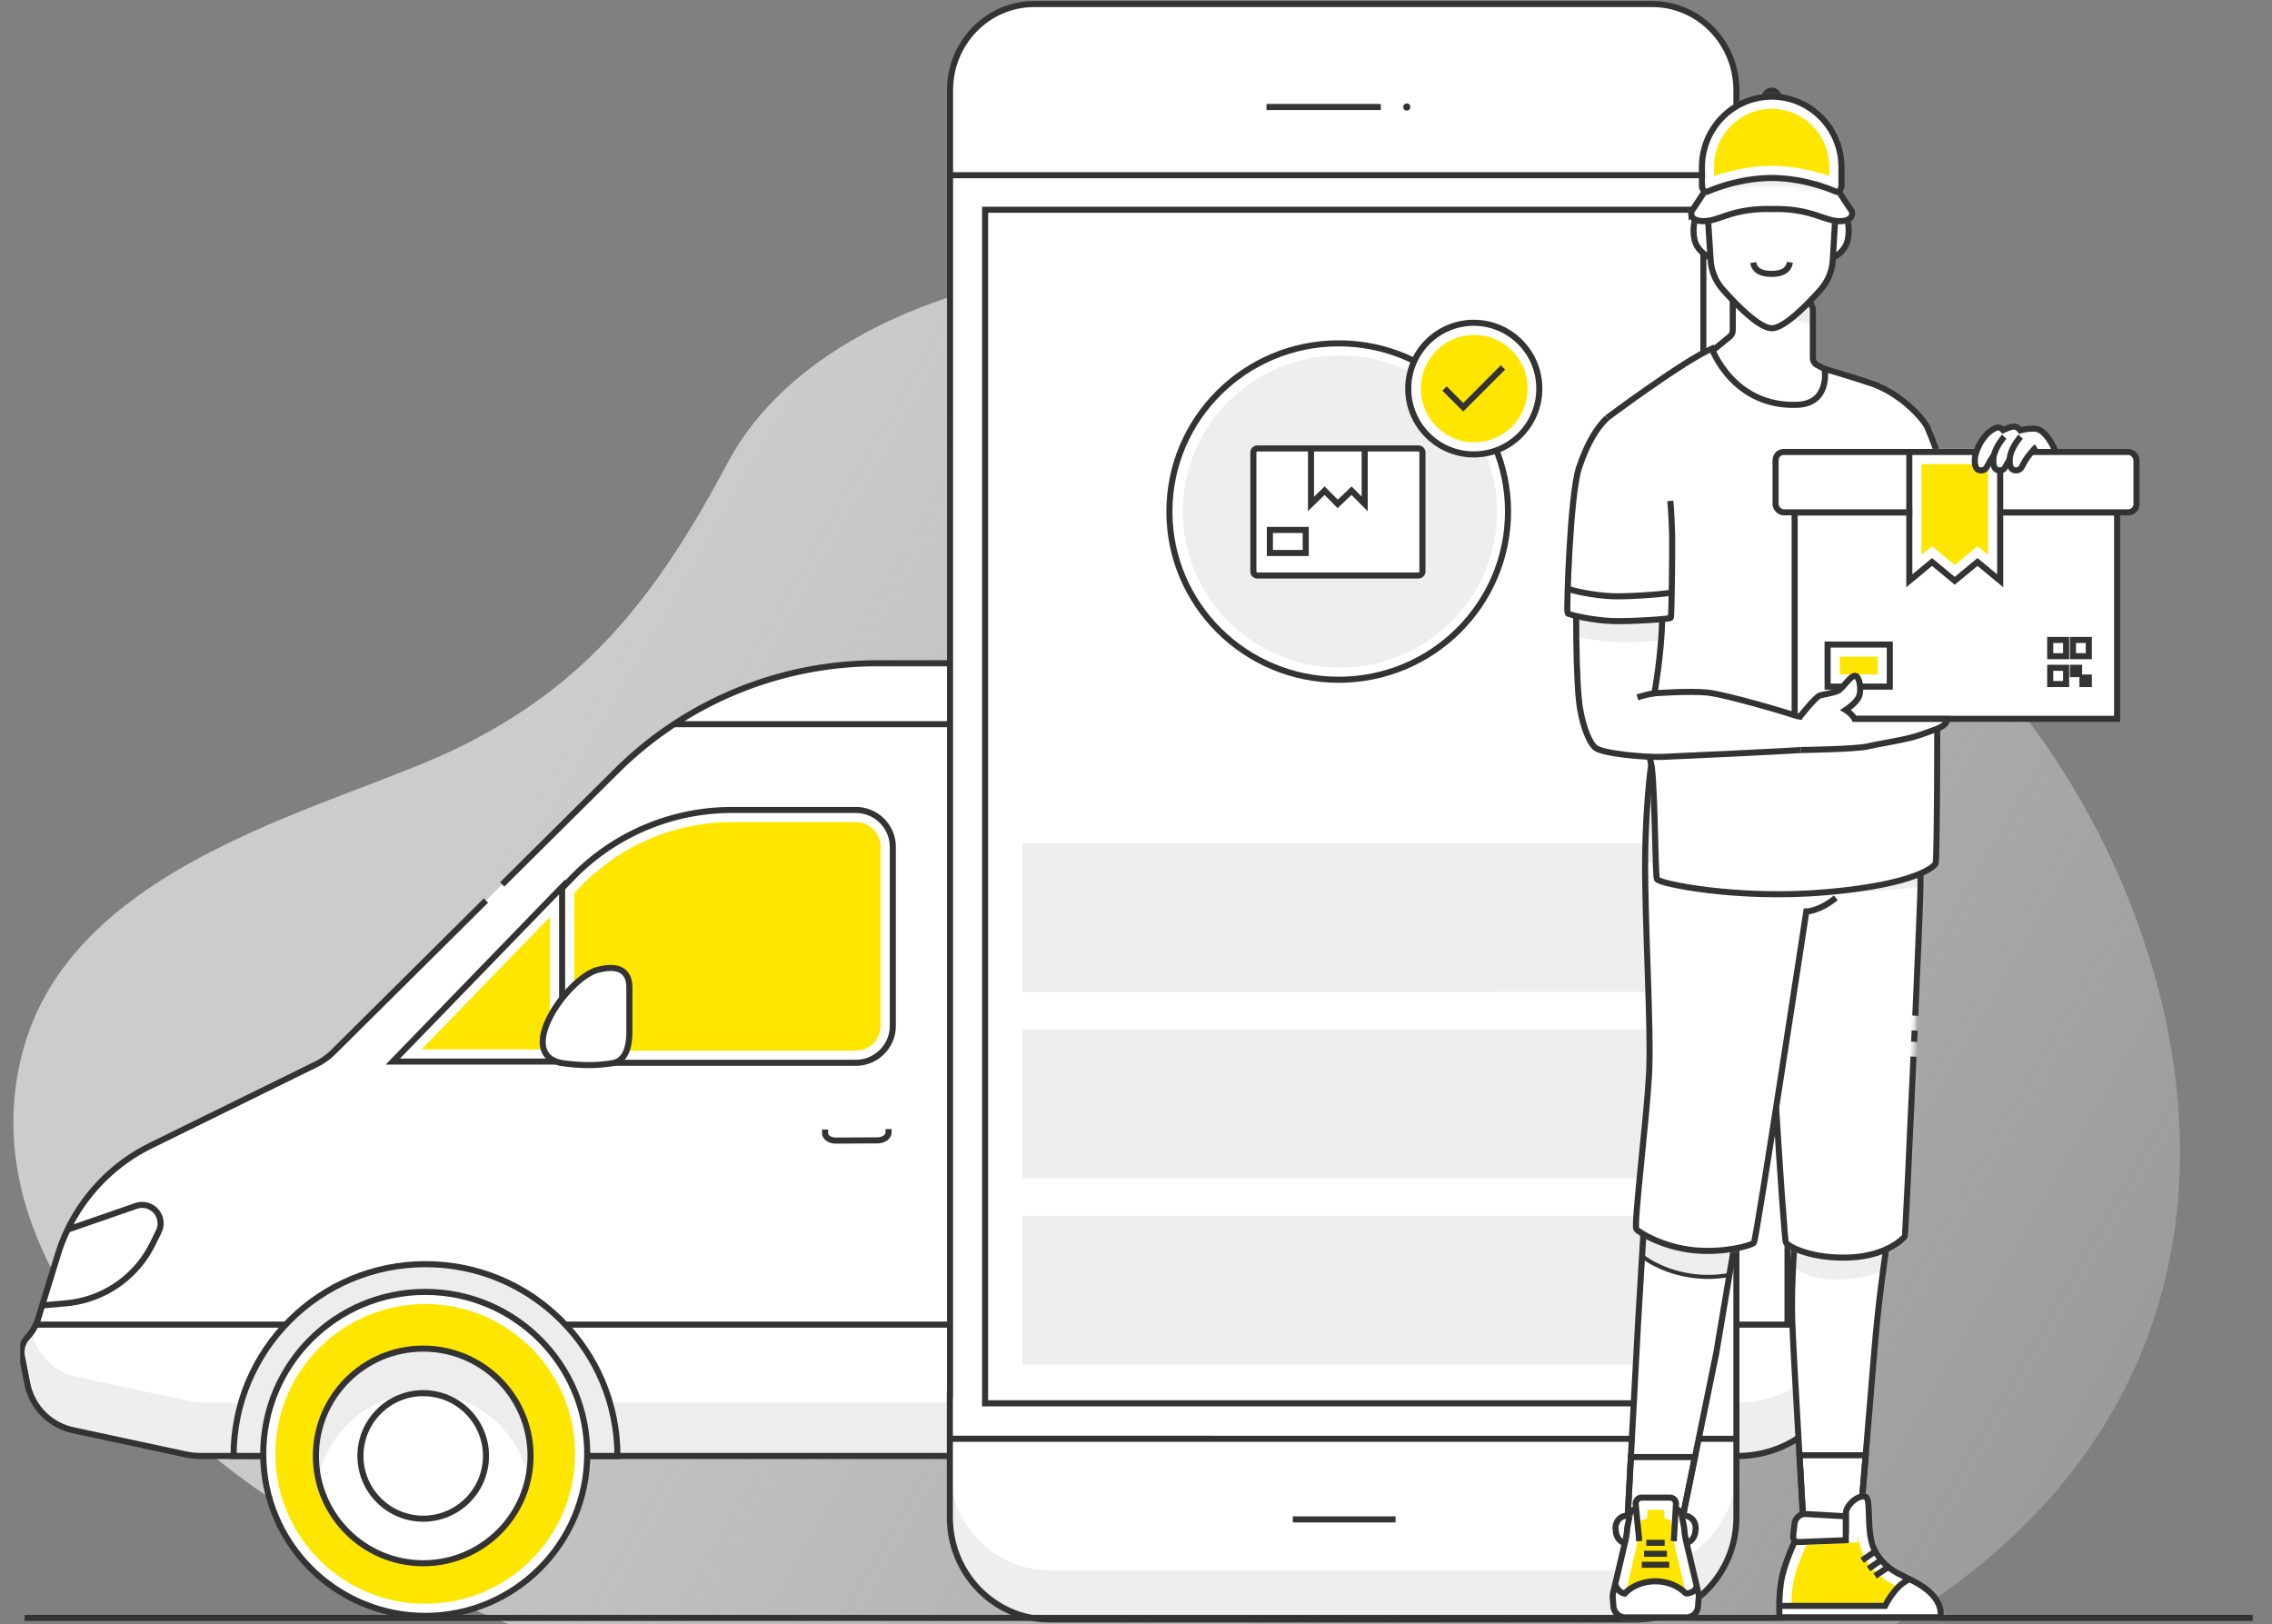
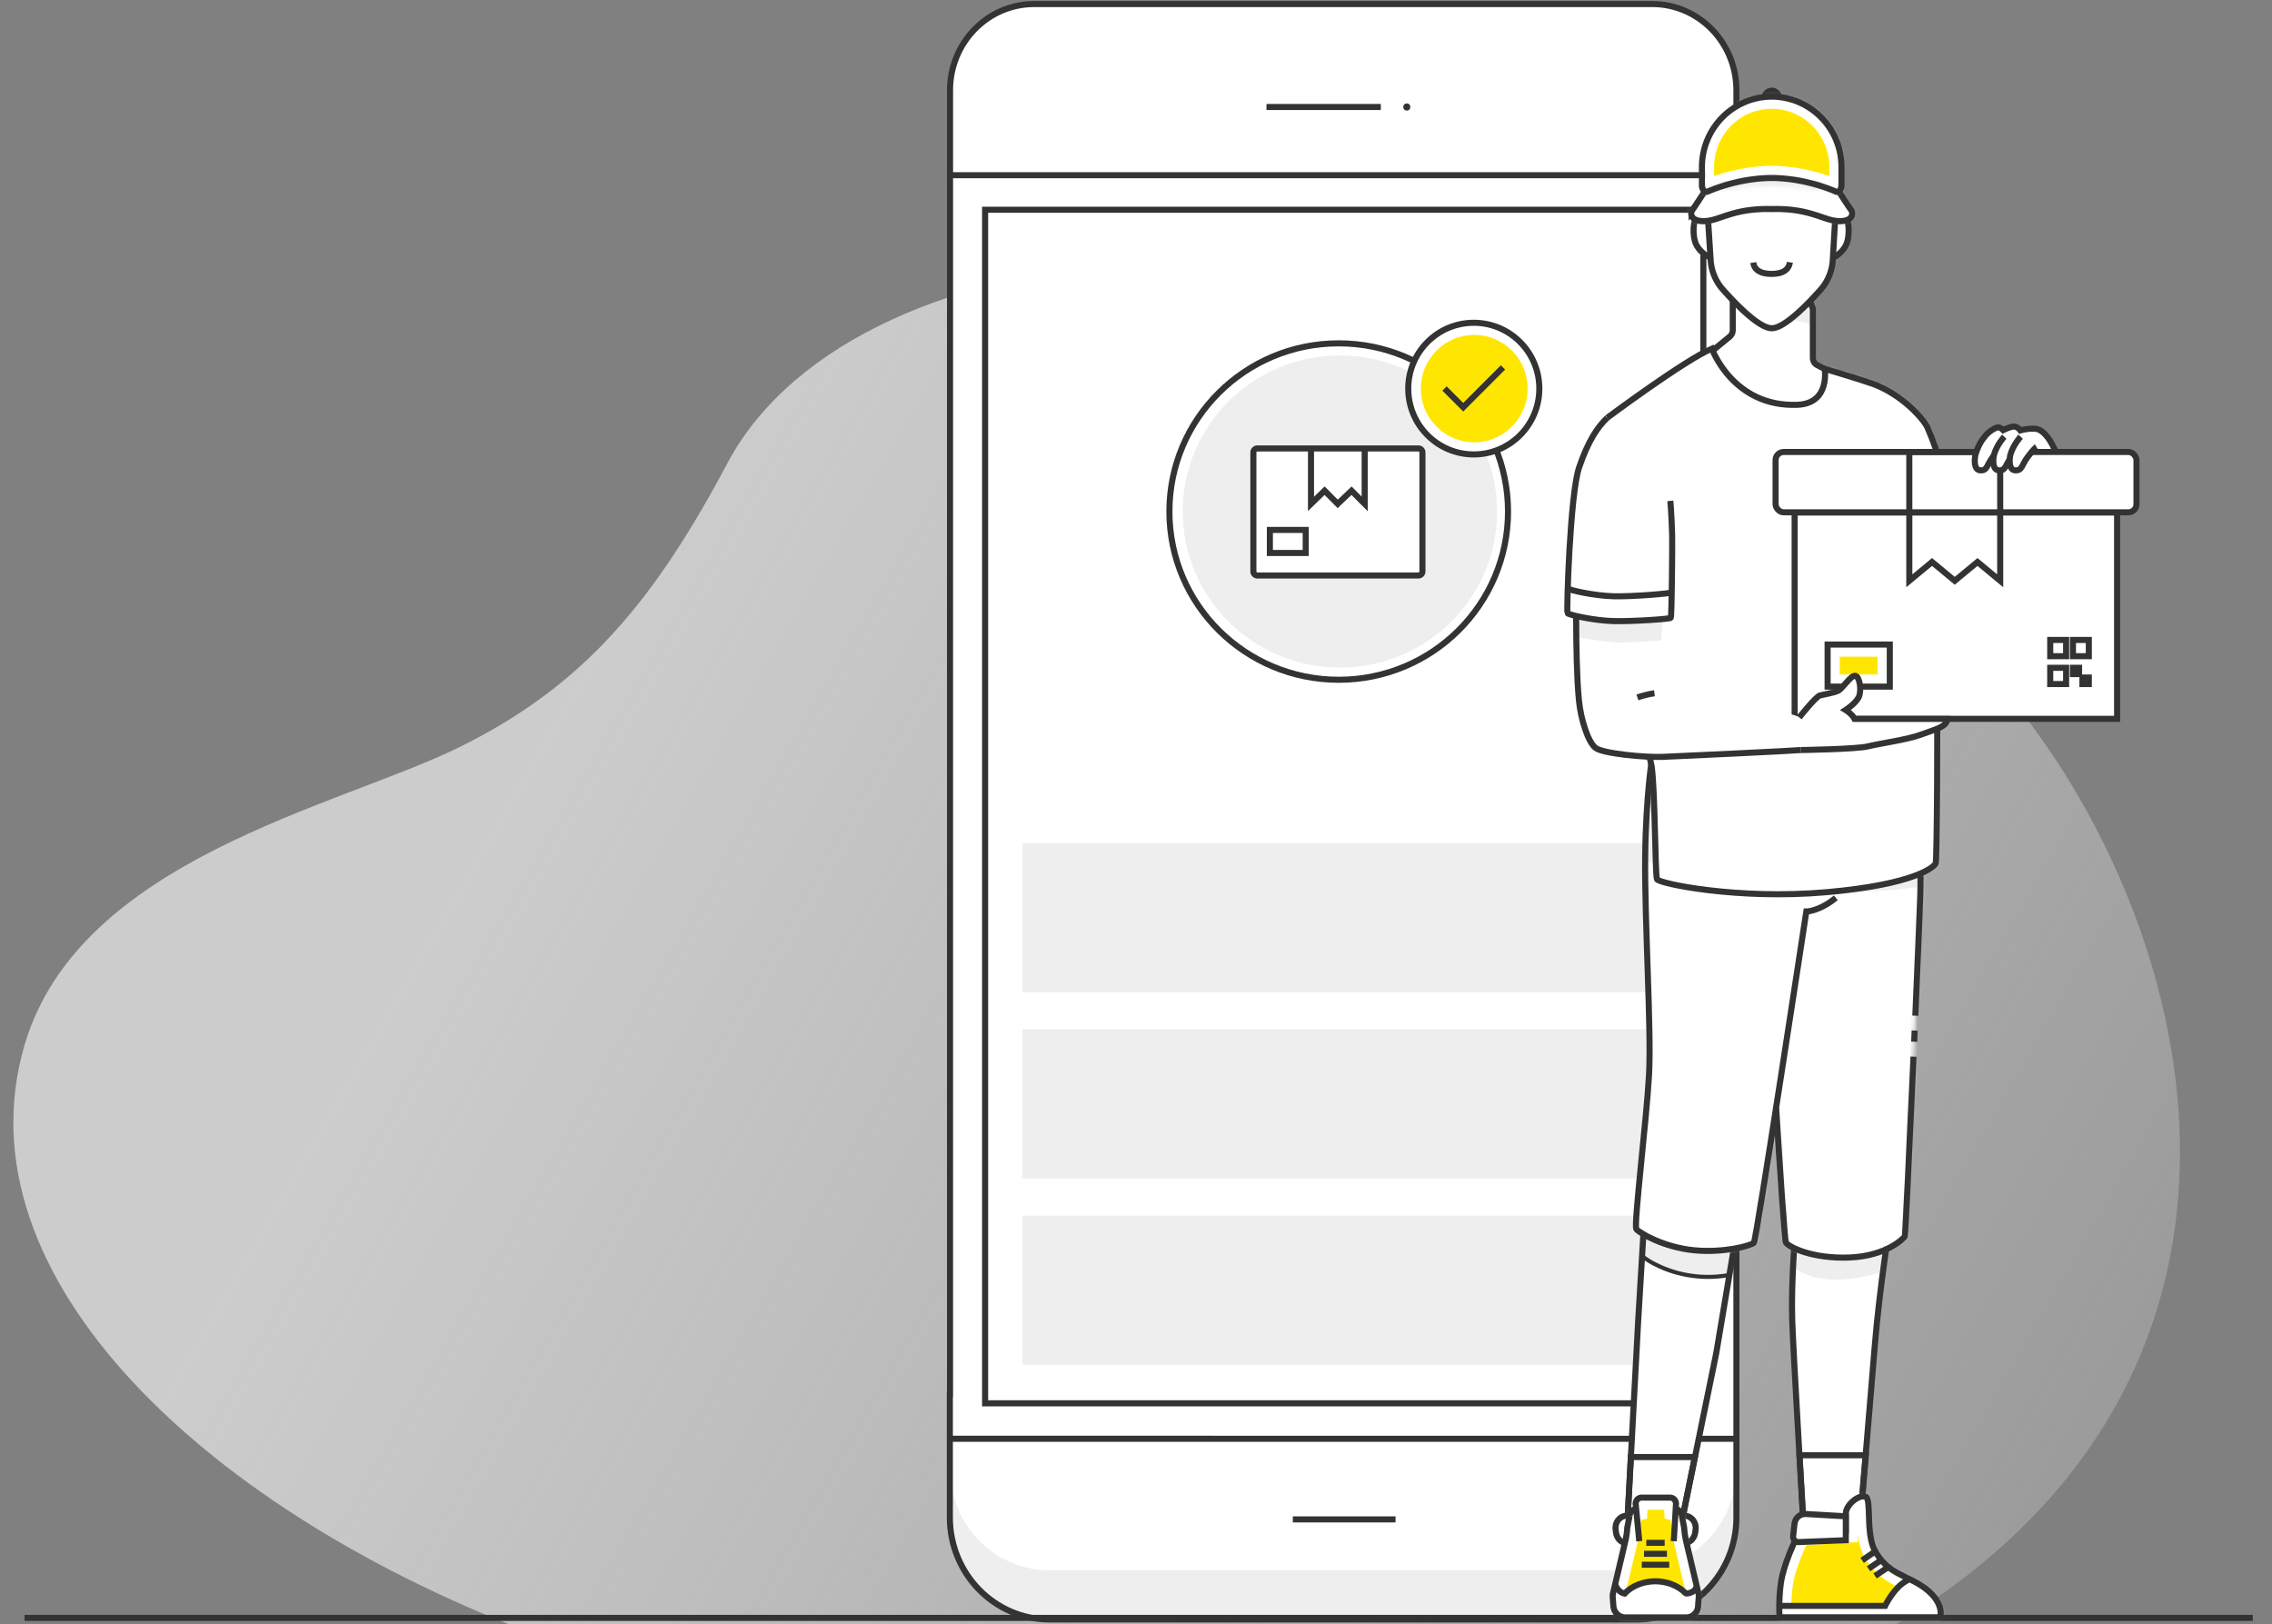
<svg xmlns="http://www.w3.org/2000/svg" width="561" height="401" fill="none" viewBox="0 0 561 401">
  <rect x="0" y="0" width="561" height="401" fill="#808080" stroke="none" />
  <g clip-path="url(#a)">
    <path fill="url(#b)" fill-opacity=".7" fill-rule="evenodd" d="M279.458 65.222c-41.581 1.973-83.456 18.357-99.791 49.069-17.942 33.711-35.211 55.007-66.491 70.323-29.864 14.633-93.627 27.533-107.112 73.419-16.794 57.135 45.03 115.573 128.065 146.308 92.791 34.351 245.847 55.416 340.653-7.475 92.693-61.496 68.36-164.059 24.845-220.462C439.294 98.197 336.355 62.516 279.458 65.222" clip-rule="evenodd" />
  </g>
  <g clip-path="url(#c)">
    <path fill="#fff" fill-rule="evenodd" d="M216.683 163.774h219.211c11.354 0 20.558 9.198 20.558 20.544v147.801c0 15.129-12.272 27.393-27.411 27.393H49.626c-1.29 0-2.576-.137-3.837-.407l-27.741-5.954a14.64 14.64 0 0 1-11.293-11.484l-1.334-6.782a5.35 5.35 0 0 1 1.334-4.675 11.9 11.9 0 0 0 2.663-4.607l4.864-15.815a44.63 44.63 0 0 1 22.107-26.494l.956-.481 40.718-20.014a16 16 0 0 0 4.21-3.002l70.022-69.499a91.4 91.4 0 0 1 64.388-26.524" clip-rule="evenodd" />
    <path fill="#EEE" fill-rule="evenodd" d="M8.075 329.897q-.164.191-.336.377a5.33 5.33 0 0 0-1.331 4.665l1.331 6.767a14.6 14.6 0 0 0 11.268 11.459l27.681 5.94c1.258.27 2.542.407 3.829.407H429.1c15.106 0 27.351-12.238 27.351-27.333v-13.171c0 15.095-12.245 27.333-27.351 27.333H50.517c-1.287 0-2.57-.136-3.829-.406l-27.68-5.941a14.6 14.6 0 0 1-10.933-10.097" clip-rule="evenodd" style="mix-blend-mode:multiply" />
    <path stroke="#333" stroke-width="1.5" d="m119.991 222.361-37.718 37.436a16 16 0 0 1-4.21 3.002l-40.718 20.014-.956.481a44.63 44.63 0 0 0-22.107 26.494l-4.864 15.815a11.9 11.9 0 0 1-2.663 4.607 5.35 5.35 0 0 0-1.334 4.675l1.334 6.782a14.64 14.64 0 0 0 11.293 11.484l27.741 5.954c1.261.27 2.547.407 3.837.407h379.415c15.139 0 27.411-12.264 27.411-27.393V184.318c0-11.346-9.204-20.544-20.558-20.544H216.683a91.4 91.4 0 0 0-64.388 26.524L124 218.382M8.516 327.08h447.936M166.634 178.813h288.818m-220.66 0V327.08" />
    <path fill="#fff" fill-rule="evenodd" stroke="#333" stroke-width="1.5" d="M416.021 359.512c0-26.157-21.218-47.36-47.392-47.36s-47.392 21.203-47.392 47.36z" clip-rule="evenodd" />
    <path fill="#EDEDED" fill-rule="evenodd" stroke="#333" stroke-width="1.5" d="M152.458 359.512c0-26.157-21.218-47.36-47.392-47.36s-47.392 21.203-47.392 47.36z" clip-rule="evenodd" />
    <path stroke="#333" stroke-width="1.5" d="M441.373 327.08v-19.375h15.079m0 0h-15.079v-34.443h15.079M10.227 322.359l6.538-.592a26.45 26.45 0 0 0 20.907-14.59l1.514-3.07a4.564 4.564 0 0 0-2.076-6.114 4.57 4.57 0 0 0-3.516-.219l-16.66 5.767" />
    <circle cx="105" cy="359" r="38.5" fill="#FFE600" stroke="#fff" stroke-width="3" />
    <circle cx="105" cy="359" r="40" stroke="#333" stroke-width="1.5" />
    <circle cx="104.5" cy="359.5" r="26.5" fill="#fff" />
    <path fill="#EDEDED" fill-rule="evenodd" d="M130.428 365c.375-1.774.572-3.614.572-5.5 0-14.636-11.864-26.5-26.5-26.5S78 344.864 78 359.5c0 1.886.197 3.726.572 5.5 2.531-11.996 13.178-21 25.928-21s23.396 9.004 25.928 21" clip-rule="evenodd" />
    <circle cx="104.5" cy="359.5" r="26.5" stroke="#333" stroke-width="1.5" />
    <circle cx="104.5" cy="359.5" r="15.5" stroke="#333" stroke-width="1.5" />
    <ellipse cx="368.63" cy="359.512" fill="#fff" stroke="#333" stroke-width="1.5" rx="35.222" ry="35.198" />
    <ellipse cx="368.63" cy="359.512" fill="#fff" stroke="#333" stroke-width="1.5" rx="17.233" ry="17.222" />
    <mask id="d" fill="#fff">
      <path fill-rule="evenodd" d="M138.793 262.125H97L138.793 219z" clip-rule="evenodd" />
    </mask>
-     <path fill="#FFE600" fill-rule="evenodd" stroke="#fff" stroke-width="6" d="M138.793 262.125H97L138.793 219z" clip-rule="evenodd" mask="url(#d)" />
+     <path fill="#FFE600" fill-rule="evenodd" stroke="#fff" stroke-width="6" d="M138.793 262.125L138.793 219z" clip-rule="evenodd" mask="url(#d)" />
    <mask id="e" fill="#fff">
      <path fill-rule="evenodd" d="M180.725 200h30.589c5.046 0 9.137 4.088 9.137 9.131v44.167c0 5.043-4.091 9.131-9.137 9.131h-72.521v-43.125l2.551-2.632A54.84 54.84 0 0 1 180.725 200" clip-rule="evenodd" />
    </mask>
    <path fill="#FFE600" fill-rule="evenodd" stroke="#fff" stroke-width="6" d="M180.725 200h30.589c5.046 0 9.137 4.088 9.137 9.131v44.167c0 5.043-4.091 9.131-9.137 9.131h-72.521v-43.125l2.551-2.632A54.84 54.84 0 0 1 180.725 200Z" clip-rule="evenodd" mask="url(#e)" />
    <path stroke="#333" stroke-width="1.5" d="M138.793 262.125H97L138.793 219zM180.725 200h30.589c5.046 0 9.137 4.088 9.137 9.131v44.167c0 5.043-4.091 9.131-9.137 9.131h-72.521v-43.125l2.551-2.632A54.84 54.84 0 0 1 180.725 200Z" clip-rule="evenodd" />
    <path stroke="#333" stroke-width="1.5" d="m203.732 278.896-.001.028-.005.879c-.005 1.023 1.17 1.838 2.638 1.831l10.298-.05c1.484-.007 2.71-.851 2.738-1.885v-.029l.003-.879" />
    <path fill="#fff" fill-rule="evenodd" stroke="#333" stroke-width="1.5" d="M147.306 239.552c7.279-2.029 8.097 2.028 8.097 4.252v9.948q.233 8.076-4.204 8.778c-4.438.702-8.003.546-12.285 0-12-2.03.808-20.546 8.392-22.978Z" clip-rule="evenodd" />
  </g>
  <path fill="#fff" d="M428.712 309.804v64.881c0 13.909-11.014 25.196-24.586 25.196H259.123c-13.572 0-24.586-11.287-24.586-25.196V22.286C234.537 10.51 243.86 1 255.307 1h152.591c11.491 0 20.771 9.554 20.771 21.286v287.518z" />
  <path fill="#EEE" d="M259.123 387.75h145.046c13.572 0 24.543-11.288 24.543-25.153v12.132c0 13.909-11.014 25.152-24.543 25.152H259.123c-13.572 0-24.586-11.287-24.586-25.152v-12.132c0 13.865 11.014 25.153 24.586 25.153" style="mix-blend-mode:multiply" />
  <path fill="#fff" d="M234.58 43.172h194.218v311.959H234.58z" />
  <path fill="#fff" d="M234.58 43.172h194.218v311.959H234.58z" />
  <path fill="#fff" d="M234.58 43.172h194.218v311.959H234.58z" />
  <path fill="#EEE" d="M252.443 300.191h159.158v36.8H252.443zm0-45.999h159.158v36.8H252.443zm0-45.999h159.158v36.8H252.443zm118.715-81.879c0 22.102-18.037 40.036-40.308 40.036-22.27 0-40.307-17.934-40.307-40.036s18.037-40.036 40.307-40.036 40.308 17.934 40.308 40.036" style="mix-blend-mode:multiply" />
  <path stroke="#fff" stroke-width="3" d="M371.158 126.314c0 22.102-18.037 40.036-40.308 40.036-22.27 0-40.307-17.934-40.307-40.036s18.037-40.036 40.307-40.036 40.308 17.934 40.308 40.036Z" />
  <ellipse cx="330.554" cy="126.314" stroke="#333" stroke-width="1.5" rx="41.807" ry="41.536" />
  <path fill="#fff" fill-rule="evenodd" d="M310.482 142.1a1 1 0 0 1-1-1v-29.37a1 1 0 0 1 1-1h39.745a1 1 0 0 1 1 1v29.37a1 1 0 0 1-1 1z" clip-rule="evenodd" />
  <path stroke="#333" stroke-width="1.5" d="M322.411 136.545h-8.854v-5.692h8.854z" />
  <path stroke="#333" stroke-width="1.5" d="M310.482 142.1a1 1 0 0 1-1-1v-29.37a1 1 0 0 1 1-1h39.745a1 1 0 0 1 1 1v29.37a1 1 0 0 1-1 1z" clip-rule="evenodd" />
  <path stroke="#333" stroke-width="1.5" d="M336.966 110.674v13.747l-3.248-3.258-3.411 3.258-3.241-3.258-3.355 3.258v-13.747" />
  <path fill="#FFE600" stroke="#fff" stroke-width="3" d="M378.704 95.955c0 8.153-6.581 14.753-14.684 14.753s-14.684-6.6-14.684-14.754 6.581-14.753 14.684-14.753 14.684 6.6 14.684 14.754Z" />
  <ellipse cx="363.905" cy="95.954" stroke="#333" stroke-width="1.5" rx="16.183" ry="16.253" />
  <path stroke="#333" stroke-width="1.5" d="m356.679 95.928 4.618 4.626 9.813-9.83" />
  <path stroke="#333" stroke-width="1.5" d="M243.243 51.795h177.35v294.717h-177.35zm185.382 303.47H234.624m0-312.004h194.001" />
  <ellipse cx="347.365" cy="26.419" fill="#333" rx=".867" ry=".889" />
  <path stroke="#333" stroke-width="1.5" d="M340.947 26.419h-28.228" />
  <path stroke="#333" stroke-width="1.5" d="M234.537 344.289v30.396c0 13.909 11.014 25.196 24.586 25.196h145.046c13.572 0 24.586-11.287 24.586-25.196V22.286C428.755 10.51 419.433 1 407.985 1H255.351c-11.491 0-20.771 9.554-20.771 21.286V344.29z" clip-rule="evenodd" />
  <path stroke="#333" stroke-width="1.5" d="M344.589 375.174h-25.366M6.062 399.499H556.25" />
  <path fill="#fff" d="m407.232 389.014 7.566-10.013 1.121-6.503 7.846-38.326 5.38-31.996-14.011-6.272-9.303 8.056-1.345 22.386-2.802 52.31z" />
  <g style="mix-blend-mode:multiply">
    <path fill="#EEE" d="M409.025 312.35c5.38 2.694 11.938 3.61 17.99 2.464l2.13-12.664-14.067-6.303-9.303 8.08-.393 6.188c1.177.86 2.354 1.662 3.643 2.235" />
    <path stroke="#333" d="M409.025 312.35c5.38 2.694 11.938 3.61 17.99 2.464l2.13-12.664-14.067-6.303-9.303 8.08-.393 6.188c1.177.86 2.354 1.662 3.643 2.235Z" />
  </g>
  <path stroke="#333" stroke-width="1.5" d="m407.232 389.014 7.566-10.013 1.121-6.503 7.846-38.326 5.38-31.996-14.011-6.272-9.303 8.056-1.345 22.386-2.802 52.31z" clip-rule="evenodd" />
  <path stroke="#333" stroke-width="1.5" d="m402.692 359.781-1.008 18.875 5.548 10.358 7.566-10.013 1.121-6.502 2.578-12.718z" clip-rule="evenodd" />
  <path fill="#fff" d="M415.806 381.073h-2.074v-6.791h2.242c1.681 0 2.971 1.669 2.69 3.453l-.112.863c-.28 1.439-1.457 2.475-2.746 2.475" />
  <path stroke="#333" stroke-width="1.5" d="M415.806 381.073h-2.074v-6.791h2.242c1.681 0 2.971 1.669 2.69 3.453l-.112.863c-.28 1.439-1.457 2.475-2.746 2.475Z" clip-rule="evenodd" />
  <path fill="#fff" d="M401.795 381.073h2.074v-6.791h-2.242c-1.681 0-2.97 1.669-2.69 3.453l.112.863c.28 1.439 1.401 2.475 2.746 2.475" />
  <path stroke="#333" stroke-width="1.5" d="M401.795 381.073h2.074v-6.791h-2.242c-1.681 0-2.97 1.669-2.69 3.453l.112.863c.28 1.439 1.401 2.475 2.746 2.475Z" clip-rule="evenodd" />
  <mask id="f" fill="#fff">
    <path fill-rule="evenodd" d="M403.803 372.613a1.94 1.94 0 0 0-1.447 1.785l-.561 2.877c-.056 1.093-.224 2.129-.448 3.165l-3.082 13.063c-.057.288-.057.576-.057.921l.169 2.129c.112 1.611 1.401 2.82 2.97 2.82h15.02a2.895 2.895 0 0 0 2.914-2.82l.168-2.129c.056-.288 0-.633-.056-.921l-3.082-13.063c-.224-1.036-.393-2.072-.449-3.165l-.56-2.877a1.94 1.94 0 0 0-1.39-1.77l-.067-1.395c-.056-.806-.673-1.439-1.457-1.439h-7.062c-.785 0-1.401.633-1.457 1.439z" clip-rule="evenodd" />
  </mask>
  <path fill="#FFE600" fill-rule="evenodd" d="M403.803 372.613a1.94 1.94 0 0 0-1.447 1.785l-.561 2.877c-.056 1.093-.224 2.129-.448 3.165l-3.082 13.063c-.057.288-.057.576-.057.921l.169 2.129c.112 1.611 1.401 2.82 2.97 2.82h15.02a2.895 2.895 0 0 0 2.914-2.82l.168-2.129c.056-.288 0-.633-.056-.921l-3.082-13.063c-.224-1.036-.393-2.072-.449-3.165l-.56-2.877a1.94 1.94 0 0 0-1.39-1.77l-.067-1.395c-.056-.806-.673-1.439-1.457-1.439h-7.062c-.785 0-1.401.633-1.457 1.439z" clip-rule="evenodd" />
  <path fill="#fff" d="m402.356 374.398 2.944.573.04-.204.011-.207zm1.447-1.785.735 2.909 2.154-.545.107-2.22zm-2.008 4.662-2.944-.574-.041.209-.011.211zm-.448 3.165 2.92.689.006-.027.006-.027zm-3.082 13.063-2.92-.689-.014.058-.011.058zm-.057.921h-3v.118l.01.118zm.169 2.129 2.992-.208-.001-.014-.001-.014zm20.904 0-2.991-.236-.005.066-.002.066zm.168-2.129-2.945-.574-.032.168-.014.17zm-.056-.921 2.945-.573-.012-.058-.013-.058zm-3.082-13.063-2.932.635.005.027.007.027zm-.449-3.165 2.996-.154-.01-.211-.041-.209zm-.56-2.877-2.996.162.012.207.039.204zm-1.39-1.77-2.997.145.104 2.147 2.066.592zm-.067-1.395 2.996-.145-.001-.032-.002-.032zm-9.976 0-2.993-.209-.002.032-.002.032zm1.482 3.327a1.06 1.06 0 0 1-.813.962l-1.471-5.817a4.94 4.94 0 0 0-3.707 4.531zm-.611 3.289.56-2.878-5.889-1.147-.56 2.877zm-.461 3.226c.246-1.137.445-2.342.512-3.646l-5.992-.308c-.045.882-.182 1.749-.384 2.684zm-3.095 13.117 3.083-13.063-5.84-1.378-3.082 13.063zm.024.232.001-.216.003-.127c.003-.055.005-.046-.003-.004l-5.889-1.147c-.121.622-.112 1.208-.112 1.494zm.159 1.893-.168-2.129-5.981.472.168 2.129zm-.02.056q-.005 0 0 0l.012.004.018.011q.004.005.001 0l-.004-.011-.005-.032-5.985.416c.219 3.146 2.78 5.612 5.963 5.612zm15.02 0h-15.02v6h15.02zm-.084.076c-.001.013-.002.007.005-.009a.13.13 0 0 1 .063-.062l.016-.005v6a5.894 5.894 0 0 0 5.912-5.716zm.175-2.261-.168 2.129 5.982.472.168-2.129zm-.01-.111c.011.055.018.092.022.121l.005.03a1.7 1.7 0 0 1 .029-.378l5.89 1.147c.183-.939-.011-1.834-.056-2.067zm-3.057-12.948 3.082 13.063 5.84-1.378-3.082-13.063zm-.525-3.7c.067 1.304.267 2.509.513 3.646l5.864-1.269c-.203-.936-.339-1.803-.385-2.685zm-.509-2.458.561 2.878 5.889-1.148-.56-2.877zm.728.541a1.06 1.06 0 0 1-.779-.952l5.992-.324a4.94 4.94 0 0 0-3.559-4.491zm3.823-3.028-.067-1.396-5.993.289.067 1.396zm-.07-1.46c-.153-2.187-1.906-4.23-4.45-4.23v6a1.51 1.51 0 0 1-1.536-1.353zm-4.45-4.23h-7.062v6h7.062zm-7.062 0c-2.545 0-4.298 2.043-4.45 4.23l5.986.417a1.513 1.513 0 0 1-1.536 1.353zm-4.454 4.294-.066 1.381 5.993.288.066-1.38z" mask="url(#f)" />
  <path fill="#fff" fill-rule="evenodd" d="m418.965 391.691-.012.018c-.445 1.73-2.657 1.834-2.698 1.737-3.868-3.971-11.153-4.029-15.132.057 0 0-1.57-.288-2.242-2.129l-.103-.049-.513 2.178c-.057.288-.057.576-.057.921l.169 2.129c.112 1.611 1.401 2.82 2.97 2.82h15.02a2.895 2.895 0 0 0 2.914-2.82l.168-2.129c.056-.288 0-.633-.056-.921z" clip-rule="evenodd" />
  <path stroke="#333" stroke-width="1.5" d="M413.783 372.597c.829.174 1.47.901 1.519 1.801l.56 2.877c.056 1.093.225 2.129.449 3.165l3.082 13.063c.056.288.112.633.056.921l-.168 2.129a2.894 2.894 0 0 1-2.914 2.82h-15.02c-1.569 0-2.858-1.208-2.97-2.82l-.169-2.129c0-.345 0-.633.057-.921l3.082-13.063c.224-1.036.392-2.072.448-3.165l.561-2.877a1.936 1.936 0 0 1 1.584-1.814" />
  <path stroke="#333" stroke-width="1.5" d="m404.766 380.555-.897-9.322c.056-.806.673-1.439 1.457-1.439h7.062c.784 0 1.401.633 1.457 1.439l-.56 9.322m-6.782.403h4.54m-5.1 2.705h5.66m-6.221 2.705h6.782m6.789 5.341c-.445 1.73-2.657 1.834-2.698 1.737-3.867-3.971-11.153-4.029-15.132.057 0 0-1.569-.288-2.242-2.129" />
  <path fill="#fff" d="m450.89 388.622 7.566-10.028 1.121-6.475s2.073-24.183 3.306-39.368 3.811-30.658 3.811-30.658l-14.067-6.303-9.303 8.079s-1.121 13.066-.785 22.292c.337 9.226 2.186 39.54 2.859 52.089.616 12.665 5.492 10.372 5.492 10.372" />
  <path fill="#EEE" d="M446.631 314.929c4.483 1.547 9.583 1.146 14.123.172 1.401-.287 2.802-.688 4.203-1.146a427 427 0 0 1 1.681-11.805l-14.067-6.303-9.303 8.08s-.336 3.782-.56 8.71c1.176 1.031 2.521 1.776 3.923 2.292" style="mix-blend-mode:multiply" />
  <path stroke="#333" stroke-width="1.5" d="m450.89 388.622 7.566-10.028 1.121-6.475s2.073-24.183 3.306-39.368 3.811-30.658 3.811-30.658l-14.067-6.303-9.303 8.079s-1.121 13.066-.785 22.292c.337 9.226 2.186 39.54 2.859 52.089.616 12.665 5.492 10.372 5.492 10.372Z" clip-rule="evenodd" />
  <path stroke="#333" stroke-width="1.5" d="M444.332 359.397c.448 7.392.841 14.384 1.065 18.968.616 12.607 5.548 10.315 5.548 10.315l7.566-10.029 1.121-6.475s.448-5.444 1.065-12.836h-16.365z" clip-rule="evenodd" />
  <mask id="g" fill="#fff">
    <path fill-rule="evenodd" d="M460.698 369.598c-1.457-.745-4.932 1.833-4.932 4.183v4.183l-11.713.688s-2.914 5.845-3.979 10.429-.673 10.257-.673 10.257h39.679s1.121-3.38-3.53-6.991c-4.652-3.61-9.528-3.381-12.835-9.913-1.961-4.355-.616-12.092-2.017-12.836" clip-rule="evenodd" />
  </mask>
  <path fill="#FFE600" fill-rule="evenodd" stroke="#fff" stroke-width="6" d="M460.698 369.598c-1.457-.745-4.932 1.833-4.932 4.183v4.183l-11.713.688s-2.914 5.845-3.979 10.429-.673 10.257-.673 10.257h39.679s1.121-3.38-3.53-6.991c-4.652-3.61-9.528-3.381-12.835-9.913-1.961-4.355-.616-12.092-2.017-12.836Z" clip-rule="evenodd" mask="url(#g)" />
  <path fill="#fff" d="M475.493 392.29c-1.345-1.031-2.69-1.776-3.979-2.407-.953.516-1.962 1.146-2.802 2.006-2.018 2.063-3.251 4.642-3.251 4.642h-26.172c0 1.661.056 2.807.056 2.807h39.679c.056-.057 1.177-3.438-3.531-7.048" />
  <path stroke="#333" stroke-width="1.5" d="M471.514 389.883c-.953.516-1.962 1.146-2.802 2.006-2.018 2.063-3.251 4.642-3.251 4.642h-26.172m20.512-11.232 3.139-2.178m-1.57 4.241 3.194-2.178m-1.569 3.954 3.139-2.12" />
  <path stroke="#333" stroke-width="1.5" d="M460.698 369.598c-1.457-.745-4.932 1.833-4.932 4.183v4.183l-11.713.688s-2.914 5.845-3.979 10.429-.673 10.257-.673 10.257h39.679s1.121-3.38-3.53-6.991c-4.652-3.61-9.528-3.381-12.835-9.913-1.961-4.355-.616-12.092-2.017-12.836Z" clip-rule="evenodd" />
  <path fill="#fff" d="m455.765 380.313-11.657.459c-.784.057-1.457-.688-1.345-1.49l.337-3.037c.168-1.433 1.345-2.464 2.746-2.407l9.919.573z" />
  <path stroke="#333" stroke-width="1.5" d="m455.765 380.313-11.657.459c-.784.057-1.457-.688-1.345-1.49l.337-3.037c.168-1.433 1.345-2.464 2.746-2.407l9.919.573z" clip-rule="evenodd" />
  <g fill="#fff">
    <mask id="h">
      <path fill-rule="evenodd" d="m472.859 188.065-38.502-14.99-23.37 13.265.841 2.388-3.643-2.918s-1.738 9.882-1.906 25.8c-.168 15.852 1.569 42.582.953 53.791-.617 11.209-3.811 37.143-3.139 38.071.673.929 6.782 4.51 14.18 5.24 7.397.729 14.179-1.128 14.851-1.857.28-.332 2.746-15.852 5.493-33.23 1.064 17.046 2.129 32.699 2.409 33.23.617 1.127 6.614 4.112 15.805 3.714 9.135-.398 13.562-5.24 13.562-5.24s3.307-69.112 3.811-84.035c.393-14.923-1.345-33.229-1.345-33.229" clip-rule="evenodd" />
    </mask>
    <path fill-rule="evenodd" stroke="#fff" stroke-width="6" d="m472.859 188.065-38.502-14.99-23.37 13.265.841 2.388-3.643-2.918s-1.738 9.882-1.906 25.8c-.168 15.852 1.569 42.582.953 53.791-.617 11.209-3.811 37.143-3.139 38.071.673.929 6.782 4.51 14.18 5.24 7.397.729 14.179-1.128 14.851-1.857.28-.332 2.746-15.852 5.493-33.23 1.064 17.046 2.129 32.699 2.409 33.23.617 1.127 6.614 4.112 15.805 3.714 9.135-.398 13.562-5.24 13.562-5.24s3.307-69.112 3.811-84.035c.393-14.923-1.345-33.229-1.345-33.229Z" clip-rule="evenodd" mask="url(#h)" />
  </g>
  <path fill="#EEE" fill-rule="evenodd" d="M474.043 218.712a1.14 1.14 0 0 1-.535.29c-2.914.458-12.274 1.661-23.034.916-8.514-.56-17.649-3.313-24.202-5.289-3.497-1.054-6.259-1.886-7.799-2.046-1.88-.194-4.437-.027-6.821.128-2.106.138-4.077.267-5.329.13q-.02-1.125-.032-2.213c.227-15.342 1.893-24.818 1.893-24.818l3.642 2.918-.84-2.388 23.37-13.265 38.502 14.99s1.175 12.381 1.375 25.08q-.012.64-.029 1.272a716 716 0 0 1-.161 4.295" clip-rule="evenodd" style="mix-blend-mode:multiply" />
  <path stroke="#333" stroke-width="1.5" d="M438.56 273.559c1.065 17.046 2.13 32.765 2.41 33.229.616 1.128 6.613 4.113 15.804 3.715 9.135-.398 13.339-4.776 13.563-5.24.127-.263 1.174-22.466 2.148-44.356m-61.499-74.567 23.371-13.265 38.502 14.923s1.737 18.306 1.289 33.23c-.174 5.14-.654 16.655-1.217 29.563m-.161 3.678-.122 2.759z" />
  <path stroke="#333" stroke-width="1.5" d="M408.129 185.81s-1.738 9.882-1.906 25.8c-.168 15.852 1.569 42.582.953 53.791-.617 11.209-3.811 37.143-3.139 38.071.617.929 6.782 4.51 14.179 5.24 7.398.729 14.18-1.128 14.852-1.857.617-.73 12.946-81.78 12.946-81.78s3.139 0 7.286-3.383" />
  <path stroke="#333" stroke-width="1.2" d="M475.823 193.762h-.112s-1.121 3.438-23.202 5.73c-16.925 1.777-34.355-3.61-41.809-7.507" />
  <path fill="#EEE" d="m410.756 185.968.561-.573 37.885-8.194 26.621 7.621v4.699h-.168s-1.121 3.439-23.202 5.731c-16.869 1.719-34.243-3.61-41.753-7.507.056-1.146.056-1.777.056-1.777" />
  <path stroke="#333" stroke-width="1.2" d="M449.035 193.132v6.647m8.63-7.736v6.704" />
  <path fill="#fff" d="m440.235 56.747 7.398 19.484v12.148c0 .745.392 1.433 1.065 1.777l1.849.974 9.192 8.767s-16.645 5.731-16.814 5.96c-.112.229-11.264-3.094-11.264-3.094l-9.304-10.544-1.065-4.355 5.829-4.757c.448-.4.729-.917.729-1.547V62.88l.224-4.069z" />
  <path fill="#EEE" d="M427.85 71.13v-8.25l.224-3.954c.448.745.616 1.433.616 1.433s2.746.802 4.148-.344c.504-.573.728-1.318.84-2.12l6.557-1.147 7.398 19.484v3.725h-.56c-1.121-.115-15.412-3.496-18.327-6.762-.392-.459-.672-1.204-.896-2.063" style="mix-blend-mode:multiply" />
  <path stroke="#333" stroke-width="1.5" d="m440.235 56.747 7.398 19.484v12.148c0 .745.392 1.433 1.065 1.777l1.849.974 9.696 8.653s-17.205 5.845-17.318 6.074c-.112.229-11.264-3.094-11.264-3.094l-9.304-10.544-1.065-4.355 5.829-4.757c.448-.4.729-.917.729-1.547V62.88l.224-4.069z" clip-rule="evenodd" />
  <g fill="#fff">
    <mask id="i">
      <path fill-rule="evenodd" d="M443.822 99.955c-15.916.63-21.128-13.868-21.128-13.868-6.613 2.75-25.837 17.077-25.837 17.077-2.353 2.235-4.707 5.673-6.949 12.263s-3.138 35.586-2.858 35.987 6.557 1.834 11.377 1.948c.708.017 1.508.018 2.357.006l1.398 17.873s5.321 15.928 5.617 17.818c.504 3.223.72 11.509.897 18.25.132 5.081.242 9.283.435 9.776.448 1.089 20.008 5.157 41.977 3.209s26.509-6.304 26.845-7.106.504-34.497.336-48.537 2.186-34.669 2.186-34.669 2.354-8.538-4.596-24.526c-1.233-2.407-6.445-8.08-13.394-10.659-3.811-1.318-11.937-3.724-11.937-3.724s1.457 8.538-6.726 8.882" clip-rule="evenodd" />
    </mask>
    <path fill-rule="evenodd" d="M443.822 99.955c-15.916.63-21.128-13.868-21.128-13.868-6.613 2.75-25.837 17.077-25.837 17.077-2.353 2.235-4.707 5.673-6.949 12.263s-3.138 35.586-2.858 35.987 6.557 1.834 11.377 1.948c.708.017 1.508.018 2.357.006l1.398 17.873s5.321 15.928 5.617 17.818c.504 3.223.72 11.509.897 18.25.132 5.081.242 9.283.435 9.776.448 1.089 20.008 5.157 41.977 3.209s26.509-6.304 26.845-7.106.504-34.497.336-48.537 2.186-34.669 2.186-34.669 2.354-8.538-4.596-24.526c-1.233-2.407-6.445-8.08-13.394-10.659-3.811-1.318-11.937-3.724-11.937-3.724s1.457 8.538-6.726 8.882" clip-rule="evenodd" />
    <path d="m422.694 86.087 2.823-1.015-1.066-2.965-2.909 1.21zm21.128 13.868.119 2.997h.007zm-46.965 3.209-1.792-2.406-.144.107-.129.123zm-6.949 12.263-2.84-.966zm8.519 37.935-.072 3zm2.357.006 2.991-.234-.22-2.805-2.813.039zm1.398 17.873-2.991.234.028.368.117.349zm5.617 17.818-2.964.463zm.897 18.25 2.999-.078zm.435 9.776-2.794 1.093.01.025.01.024zm41.977 3.209.265 2.988zm26.845-7.106-2.767-1.16zm.336-48.537 3-.036zm2.186-34.669-2.892-.797-.062.225-.027.232zm-4.596-24.526 2.752-1.196-.038-.087-.044-.085zm-13.394-10.659 1.044-2.812-.032-.012-.032-.01zm-11.937-3.724.851-2.877-4.619-1.368.81 4.75zm-27.854-4.986a272 272 0 0 0-2.822 1.018l.001.003.003.008.006.019.02.053.066.168q.081.209.234.56c.204.464.508 1.106.922 1.865a27.7 27.7 0 0 0 3.967 5.518c3.748 4.036 9.83 8.011 18.85 7.653l-.237-5.995c-6.897.273-11.379-2.686-14.216-5.741a21.7 21.7 0 0 1-3.099-4.312 19 19 0 0 1-.694-1.402 11 11 0 0 1-.179-.433l-.003-.008.001.003.001.003.001.003s.001.002-2.822 1.017m-25.837 17.077 1.793 2.405h.001l.002-.002.01-.007.04-.03.159-.118.615-.455a453 453 0 0 1 9.534-6.839c2.798-1.95 5.781-3.97 8.461-5.668 2.732-1.73 4.981-3.014 6.374-3.593l-2.304-5.54c-1.915.796-4.548 2.334-7.28 4.064-2.785 1.763-5.848 3.84-8.682 5.815a458 458 0 0 0-9.664 6.932q-.41.302-.628.465l-.165.122-.043.032-.011.008-.003.002-.001.001zm-2.065-2.176c-2.803 2.661-5.375 6.568-7.724 13.473l5.68 1.932c2.135-6.275 4.27-9.245 6.175-11.054zm-7.724 13.473c-.683 2.007-1.183 5.376-1.574 8.99-.403 3.72-.72 8.03-.956 12.117a381 381 0 0 0-.474 10.898 150 150 0 0 0-.064 3.549c-.001.435.003.814.013 1.106.005.14.013.304.028.462a3.4 3.4 0 0 0 .137.705c.032.102.143.459.412.844l4.919-3.436c.265.379.372.726.4.815.043.14.066.251.076.304.021.109.027.184.028.191l-.004-.095q-.01-.269-.009-.881c.002-.809.022-1.972.062-3.398.079-2.848.233-6.686.466-10.718.233-4.035.543-8.235.931-11.818.399-3.688.851-6.415 1.289-7.703zm-2.478 38.671c.291.415.617.662.758.763.173.123.33.211.438.267.215.112.425.196.584.256.329.123.714.24 1.106.347.798.219 1.839.456 2.996.677 2.299.44 5.249.857 7.883.92l.143-5.999c-2.186-.052-4.784-.409-6.898-.814a35 35 0 0 1-2.54-.571 8 8 0 0 1-.587-.179c-.049-.019-.007-.006.083.041.045.023.151.08.283.175.1.071.397.291.67.681zm13.765 3.23c.757.018 1.596.018 2.471.006l-.084-6c-.824.012-1.584.011-2.244-.005zm6.817 14.645-1.397-17.873-5.982.468 1.398 17.873zm5.591 17.588c-.116-.74-.592-2.35-1.099-3.998a445 445 0 0 0-1.931-6.081 1018 1018 0 0 0-1.867-5.698l-.608-1.835-.171-.511-.044-.135-.015-.043-.001-.002v-.001l-2.845.95-2.846.951v.001l.001.002.003.008.011.034.044.133.169.506.605 1.825c.503 1.52 1.175 3.564 1.856 5.666.682 2.104 1.37 4.255 1.904 5.992.267.87.491 1.622.656 2.206q.123.439.192.711c.05.203.061.268.058.246zm.932 18.636c-.173-6.601-.39-15.165-.932-18.636l-5.928.927c.465 2.976.682 10.985.862 17.865zm.23 8.761c.131.336.141.578.114.364a11 11 0 0 1-.046-.51 63 63 0 0 1-.104-2.045 542 542 0 0 1-.194-6.57l-5.998.156c.066 2.533.127 4.877.196 6.647.035.883.072 1.654.115 2.248.022.294.047.578.078.825.017.131.071.611.251 1.071zm38.918 1.314c-10.739.952-20.91.434-28.441-.457-3.766-.445-6.835-.979-8.954-1.456-1.069-.241-1.84-.454-2.317-.617-.249-.085-.337-.129-.324-.122.004.002.114.057.264.174.089.069.55.425.834 1.115l-5.548 2.284a3.3 3.3 0 0 0 1.029 1.336c.252.196.5.335.677.426.36.186.76.339 1.131.466.764.26 1.766.528 2.937.791 2.361.532 5.64 1.097 9.566 1.561 7.852.929 18.446 1.471 29.676.475zm24.343-5.278c.178-.424.384-.593.294-.503a3.3 3.3 0 0 1-.454.352c-.565.382-1.618.961-3.412 1.616-3.593 1.312-9.94 2.852-20.771 3.813l.53 5.976c11.138-.988 18.046-2.6 22.299-4.153 2.129-.777 3.647-1.56 4.714-2.281q.8-.541 1.342-1.085c.308-.309.73-.79.992-1.415zm.104-47.341c.083 6.994.083 18.907.02 29.178-.031 5.135-.078 9.848-.138 13.323-.031 1.74-.064 3.155-.099 4.153a42 42 0 0 1-.052 1.124c-.009.127-.015.19-.017.207-.001.011.002-.023.013-.083.006-.03.017-.089.036-.164.016-.063.056-.212.133-.397l5.534 2.32c.139-.333.19-.628.2-.684.021-.116.035-.223.044-.3.018-.158.032-.332.043-.499.023-.341.043-.787.062-1.31.037-1.053.071-2.512.102-4.263.06-3.507.108-8.246.139-13.39.063-10.286.063-22.24-.021-29.287zm5.185-34.705-2.981-.339v.004l-.002.012-.005.047-.02.18-.075.687a472 472 0 0 0-1.063 11.234c-.569 6.934-1.125 15.715-1.039 22.88l5.999-.072c-.082-6.874.454-15.427 1.02-22.318a456 456 0 0 1 1.121-11.748l.019-.171.005-.043.001-.01.001-.002v-.001zm-7.347-23.33c3.345 7.696 4.406 13.492 4.662 17.266.128 1.889.055 3.281-.039 4.162-.047.441-.099.754-.135.939q-.027.138-.037.18l-.004.017.002-.009.003-.01.001-.005.001-.004c0-.001.001-.003 2.893.794 2.892.798 2.893.796 2.893.794l.001-.004.002-.008.005-.019.013-.047.032-.132a11 11 0 0 0 .088-.417c.066-.344.143-.823.208-1.432.13-1.22.212-2.962.059-5.205-.304-4.493-1.541-10.96-5.145-19.252zm-11.687-9.042c3.051 1.132 5.782 2.971 7.906 4.836 2.178 1.912 3.485 3.642 3.862 4.378l5.34-2.736c-.855-1.671-2.771-3.981-5.244-6.151-2.528-2.219-5.878-4.505-9.776-5.952zm-10.893-6.537-.852 2.876h.001l.004.002.017.005.068.02.262.078c.228.068.559.166.967.289.818.245 1.948.585 3.195.967 2.511.767 5.447 1.684 7.294 2.323l1.961-5.67c-1.963-.68-4.996-1.626-7.501-2.391a635 635 0 0 0-4.47-1.348l-.07-.02-.018-.006-.005-.001h-.001zm-6.6 11.879c2.595-.109 4.703-.891 6.303-2.23 1.575-1.318 2.424-2.981 2.874-4.469.446-1.474.533-2.879.522-3.874a14 14 0 0 0-.113-1.622l-.018-.12-.006-.04-.003-.017-.001-.006-.001-.003c0-.002 0-.003-2.957.502-2.958.504-2.958.503-2.958.502l-.001-.003v-.004l-.001-.007-.001-.004.003.023q.007.046.02.164c.016.159.034.402.038.7.006.618-.054 1.37-.266 2.072-.209.69-.53 1.227-.983 1.605-.428.359-1.206.774-2.703.836z" mask="url(#i)" />
  </g>
  <path stroke="#333" stroke-width="1.5" d="M396.857 103.164s19.223-14.326 25.837-17.077c0 0 5.212 14.498 21.128 13.868 8.183-.344 6.726-8.882 6.726-8.882s8.126 2.406 11.937 3.724c6.949 2.58 12.161 8.252 13.394 10.659 6.95 15.988 4.596 24.526 4.596 24.526s-2.354 20.63-2.186 34.669c.168 14.04 0 47.735-.336 48.537s-4.876 5.158-26.845 7.106-41.529-2.12-41.977-3.209c-.448-1.146-.448-21.501-1.286-27.724q-.383-2.838-5.663-18.12l-1.389-17.751" />
  <path fill="#fff" fill-rule="evenodd" d="M494.444 110.379s-.6.361-2.159 2.439-1.341 3.388-3.038 3.343-1.518-2.597-1.279-3.795c.72-2.552 1.763-3.907 2.565-4.856s2.386-1.965 3.049-1.965 1.26.677 1.26.677 1.723-.881 2.65-.881c.928 0 1.591.949 1.591.949s1.723-.542 3.711-.406c2.917.271 5.037 5.76 5.037 5.76" clip-rule="evenodd" />
  <path fill="#fff" fill-rule="evenodd" stroke="#333" stroke-width="1.5" d="M522.753 171.044v6.452h-79.62v-50.952h79.62z" clip-rule="evenodd" />
  <rect width="89.11" height="14.899" x="438.426" y="111.603" fill="#fff" stroke="#333" stroke-width="1.5" rx="2" />
  <mask id="j" fill="#fff">
    <path fill-rule="evenodd" d="M471.447 111.603h22.438v31.809l-5.61-4.644-5.609 4.644-5.609-4.644-5.61 4.644z" clip-rule="evenodd" />
  </mask>
-   <path fill="#FFE600" fill-rule="evenodd" stroke="#fff" stroke-width="6" d="M471.447 111.603h22.438v31.809l-5.61-4.644-5.609 4.644-5.609-4.644-5.61 4.644z" clip-rule="evenodd" mask="url(#j)" />
  <path stroke="#333" stroke-width="1.5" d="M471.447 111.603h22.438v31.809l-5.61-4.644-5.609 4.644-5.609-4.644-5.61 4.644z" clip-rule="evenodd" />
  <path fill="#FFE600" stroke="#fff" stroke-width="3" d="M465.126 168.042h-12.355v-7.389h12.355z" />
  <path stroke="#333" stroke-width="1.5" d="M466.626 169.542h-15.355v-10.389h15.355z" />
  <path fill="#fff" fill-rule="evenodd" stroke="#333" stroke-width="1.5" d="M506.239 162.031h3.923v-4.012h-3.923zm0 6.876h3.923v-4.011h-3.923zm9.528-6.876h-3.923v-4.012h3.923zm-2.404 4.418h-1.519v-1.553h1.519zm2.404 2.458h-1.573v-1.608h1.573z" clip-rule="evenodd" />
  <path fill="#fff" d="M444.615 185.203c-1.569.172-29.599 1.51-34.027 1.682-4.427.172-14.908-.802-16.645-2.235-1.793-1.432-3.643-6.933-4.091-11.919-.502-5.15-.657-13.086-.671-20.5.086-.027 10.091 1.22 10.091 1.22s11.199-.318 11.148-.318c-.168 8.366-1.906 18.051-1.906 18.051s8.687-.631 13.115-.172c4.427.458 19.727 4.985 21.128 5.501s2.168.473 2.168.473" />
  <path fill="#EEE" d="M389.214 157.266a500 500 0 0 1-.033-5.035q.086-.027 10.091 1.22l11.148-.318a88 88 0 0 1-.256 4.996s-7.254.639-10.892.489c-3.346-.138-10.058-1.352-10.058-1.352" />
  <path fill="#fff" fill-rule="evenodd" d="M444.615 177.201s3.742-5.224 4.795-5.493c1.051-.268 3.26-.592 4.417-1.129 1.158-.538 3.156-3.872 4.261-3.711s1.63 3.603.894 5.217c-.737 1.614-3.261 3.227-3.261 3.227s1.578.968 2.209 2.205h22.881c0 1.99-3.209 2.635-6.47 3.872s-10.31 2.205-13.097 2.905c-2.788.699-16.629.909-16.629.909" clip-rule="evenodd" />
  <path stroke="#333" stroke-width="1.5" d="M404.311 172.215s2.074-.745 4.203-1.031m35.756 5.965s4.087-5.172 5.14-5.441c1.051-.268 3.26-.592 4.417-1.129 1.158-.538 3.156-3.872 4.261-3.711s1.63 3.603.894 5.217c-.737 1.614-3.261 3.227-3.261 3.227s1.578.968 2.209 2.205h22.881c0 1.99-3.209 2.635-6.47 3.872s-10.31 2.205-13.097 2.905c-2.788.699-16.629.909-16.629.909m-47.758-82.039c-2.353 2.235-4.707 5.673-6.949 12.263s-3.138 35.586-2.858 35.987 6.557 1.834 11.377 1.948c4.819.115 13.843-.515 14.123-.802.224-.344.392-16.962.336-20.343-.168-5.673-.448-8.538-.448-8.538" />
  <path stroke="#333" stroke-width="1.5" d="M387.05 145.282c.28.402 6.557 1.834 11.377 1.949s14.19-.681 14.47-.967" />
  <path fill="#fff" fill-rule="evenodd" d="M494.237 110.361s-.6.362-2.159 2.44-1.341 3.388-3.038 3.343-1.518-2.598-1.279-3.795c.72-2.552 1.763-3.908 2.565-4.857.802-.948 2.386-1.964 3.049-1.964s1.26.677 1.26.677 1.723-.881 2.65-.881c.928 0 1.591.949 1.591.949s1.723-.542 3.711-.407" clip-rule="evenodd" />
  <path stroke="#333" stroke-width="1.5" d="M494.237 110.361s-.6.362-2.159 2.44-1.341 3.388-3.038 3.343-1.518-2.598-1.279-3.795c.72-2.552 1.763-3.908 2.565-4.857.802-.948 2.386-1.964 3.049-1.964s1.26.677 1.26.677 1.723-.881 2.65-.881c.928 0 1.591.949 1.591.949s1.723-.542 3.711-.407c2.917.271 5.037 5.76 5.037 5.76" />
  <path fill="#fff" fill-rule="evenodd" d="M498.81 110.361s-.6.362-2.159 2.44-1.341 3.388-3.037 3.343c-1.697-.045-1.519-2.598-1.279-3.795.719-2.552 2.558-4.518 2.558-4.518" clip-rule="evenodd" />
  <path stroke="#333" stroke-width="1.5" d="M498.81 110.361s-.6.362-2.159 2.44-1.341 3.388-3.037 3.343c-1.697-.045-1.519-2.598-1.279-3.795.719-2.552 2.558-4.518 2.558-4.518" />
  <path fill="#fff" fill-rule="evenodd" d="M502.852 110.361s-.599.362-2.158 2.44-1.342 3.388-3.038 3.343-1.519-2.598-1.279-3.795c.72-2.552 2.558-4.518 2.558-4.518" clip-rule="evenodd" />
  <path stroke="#333" stroke-width="1.5" d="M502.852 110.361s-.599.362-2.158 2.44-1.342 3.388-3.038 3.343-1.519-2.598-1.279-3.795c.72-2.552 2.558-4.518 2.558-4.518m-54.32 77.372c-1.569.172-29.599 1.51-34.027 1.682-4.427.172-14.907-.802-16.645-2.235-1.793-1.433-3.642-6.934-4.091-11.919-.504-5.177-.658-13.169-.67-20.616" />
-   <path stroke="#333" stroke-width="1.5" d="m410.425 152.813-.005.32c-.168 8.366-1.905 18.051-1.905 18.051s8.686-.631 13.114-.172c4.427.458 19.727 4.985 21.129 5.501 1.401.516 2.167.473 2.167.473" />
  <path fill="#fff" fill-rule="evenodd" d="M421.845 54.054c-.593-.457-1.5-.953-2.406-.669-1.542.485-1.542 4.788-.745 6.723.798 1.936 3.032 3.442 3.776 3.442m30.612-9.496c.547-.457 1.382-.953 2.218-.669 1.422.485 1.422 4.788.686 6.723-.735 1.936-2.793 3.442-3.48 3.442" clip-rule="evenodd" />
  <path stroke="#333" stroke-width="1.5" d="M453.082 54.054c.547-.457 1.382-.953 2.218-.669 1.422.485 1.422 4.788.686 6.723-.735 1.936-2.793 3.442-3.48 3.442m-30.661-9.496c-.593-.457-1.5-.953-2.406-.669-1.542.485-1.542 4.788-.745 6.723.798 1.936 3.032 3.442 3.776 3.442" />
  <path fill="#fff" fill-rule="evenodd" d="m421.582 51.645.817 12.686a12.1 12.1 0 0 0 3.011 7.157c3.355 3.778 8.996 9.56 12.084 9.56 3.075 0 8.677-5.736 12.034-9.516a12.1 12.1 0 0 0 3.016-7.265l.743-12.622s1.048-18.966-15.894-18.966c-16.943 0-15.811 18.966-15.811 18.966" clip-rule="evenodd" />
  <path stroke="#333" stroke-width="1.5" d="m421.582 51.645.817 12.686a12.1 12.1 0 0 0 3.011 7.157c3.355 3.778 8.996 9.56 12.084 9.56 3.075 0 8.677-5.736 12.034-9.516a12.1 12.1 0 0 0 3.016-7.265l.743-12.622s1.048-18.966-15.894-18.966c-16.943 0-15.811 18.966-15.811 18.966Z" clip-rule="evenodd" />
  <path fill="#EEE" fill-rule="evenodd" d="M422.198 49.533c.033-.703.057-1.447-.039-2.164-.085.7-.087 1.414-.041 2.11.011.17.034.34.051.508q.017-.227.029-.454" clip-rule="evenodd" style="mix-blend-mode:multiply" />
  <mask id="k" width="41" height="12" x="417" y="43" maskUnits="userSpaceOnUse" style="mask-type:luminance">
    <path fill="#fff" fill-rule="evenodd" d="M425.547 44.636a175 175 0 0 0-3.286.373 115 115 0 0 1-4.568 7.11c-.324 1.118.19 1.985 1.654 2.365 2.381.494 4.313-.437 7.231-1.37 2.555-.816 5.865-1.631 10.894-1.49 5.029-.142 8.34.674 10.896 1.49 2.916.932 4.848 1.864 7.228 1.37 1.464-.382 1.979-1.246 1.655-2.364a115 115 0 0 1-4.568-7.111 168 168 0 0 0-3.287-.373c-4.655-.541-7.417-1.166-11.924-1.114l-.533-.002c-4.198 0-6.922.597-11.392 1.116" clip-rule="evenodd" />
  </mask>
  <g mask="url(#k)">
    <path fill="#fff" fill-rule="evenodd" d="M421.053 38.365a56.6 56.6 0 0 0 32.838 0 247 247 0 0 0 8.1 17.027 74.9 74.9 0 0 1-49.038 0 246 246 0 0 0 8.1-17.027" clip-rule="evenodd" />
  </g>
  <mask id="l" width="33" height="5" x="421" y="43" maskUnits="userSpaceOnUse" style="mask-type:luminance">
    <path fill="#fff" fill-rule="evenodd" d="M425.548 44.636c-1.128.119-2.23.241-3.287.373l-.597 2.436a189 189 0 0 1 3.408-.345c4.83-.51 7.706-1.124 12.4-1.068 4.694-.055 7.57.559 12.401 1.068.975.092 1.93.184 2.856.284l.552.06-.598-2.435q-.266-.031-.532-.065c-.893-.107-1.815-.21-2.755-.308-4.655-.541-7.417-1.166-11.924-1.114l-.533-.002c-4.198 0-6.922.597-11.391 1.116" clip-rule="evenodd" />
  </mask>
  <g mask="url(#l)">
    <path fill="#EEE" fill-rule="evenodd" d="M421.053 38.365a56.6 56.6 0 0 0 32.838 0 167 167 0 0 0 6.079 11.057 68.72 68.72 0 0 1-44.996 0q3.26-5.432 6.079-11.057" clip-rule="evenodd" style="mix-blend-mode:multiply" />
  </g>
  <path stroke="#333" stroke-width="1.5" d="M422.261 45.009c1.058-.132 2.159-.254 3.286-.372 4.656-.542 7.418-1.168 11.925-1.115 4.506-.052 7.269.573 11.924 1.115 1.127.117 2.229.24 3.287.372a115 115 0 0 0 4.568 7.11c.325 1.12-.191 1.983-1.654 2.365-4.466.925-7.356-3.165-18.125-2.86-10.769-.304-13.659 3.787-18.125 2.86-1.464-.38-1.978-1.247-1.654-2.364a115 115 0 0 0 4.568-7.111Z" clip-rule="evenodd" />
  <mask id="m" width="5" height="4" x="435" y="22" maskUnits="userSpaceOnUse" style="mask-type:luminance">
    <path fill="#fff" fill-rule="evenodd" d="M435.721 24.135v.903q.863-.088 1.751-.088t1.751.09v-.905c0-.973-.788-1.77-1.751-1.77-.964 0-1.751.797-1.751 1.77" clip-rule="evenodd" />
  </mask>
  <g mask="url(#m)">
    <path fill="#fff" fill-rule="evenodd" d="M433.028 27.762h8.888v-8.12h-8.888z" clip-rule="evenodd" />
  </g>
  <path stroke="#333" stroke-width="1.5" d="M437.472 24.95q.887 0 1.751.09v-.905c0-.973-.788-1.77-1.751-1.77-.964 0-1.751.797-1.751 1.77v.904q.863-.089 1.751-.089Z" clip-rule="evenodd" />
  <mask id="n" fill="#fff">
    <path fill-rule="evenodd" d="M450.081 46.088c-3.951-1.302-8.507-2.14-12.609-2.14-4.248 0-8.984.9-13.03 2.281a37 37 0 0 0-2.801 1.083c-.707.31-1.401-.637-1.401-1.416V41.29c0-7.83 5.106-14.453 12.135-16.65a17 17 0 0 1 2.963-.643l.383-.044a17.2 17.2 0 0 1 6.848.687c7.028 2.197 12.134 8.82 12.134 16.65v4.605c0 .779-.693 1.726-1.401 1.416a37 37 0 0 0-2.8-1.083z" clip-rule="evenodd" />
  </mask>
  <path fill="#FFE600" fill-rule="evenodd" stroke="#fff" stroke-width="6" d="M450.081 46.088c-3.951-1.302-8.507-2.14-12.609-2.14-4.248 0-8.984.9-13.03 2.281a37 37 0 0 0-2.801 1.083c-.707.31-1.401-.637-1.401-1.416V41.29c0-7.83 5.106-14.453 12.135-16.65a17 17 0 0 1 2.963-.643l.383-.044a17.2 17.2 0 0 1 6.848.687c7.028 2.197 12.134 8.82 12.134 16.65v4.605c0 .779-.693 1.726-1.401 1.416a37 37 0 0 0-2.8-1.083z" clip-rule="evenodd" mask="url(#n)" />
  <path stroke="#333" stroke-width="1.5" d="M450.081 46.088c-3.951-1.302-8.507-2.14-12.609-2.14-4.248 0-8.984.9-13.03 2.281a37 37 0 0 0-2.801 1.083c-.707.31-1.401-.637-1.401-1.416V41.29c0-7.83 5.106-14.453 12.135-16.65a17 17 0 0 1 2.963-.643l.383-.044a17.2 17.2 0 0 1 6.848.687c7.028 2.197 12.134 8.82 12.134 16.65v4.605c0 .779-.693 1.726-1.401 1.416a37 37 0 0 0-2.8-1.083z" clip-rule="evenodd" />
  <path stroke="#333" stroke-width="1.5" d="M432.9 64.844q.472 2.79 4.533 2.791 4.06 0 4.534-2.865" />
  <defs>
    <clipPath id="a">
      <path fill="#fff" d="M0 1h561v400H0z" />
    </clipPath>
    <clipPath id="c">
-       <path fill="#fff" d="M446 158.5H5v242h441z" />
-     </clipPath>
+       </clipPath>
    <linearGradient id="b" x1="137.079" x2="671.809" y1="178.003" y2="486.73" gradientUnits="userSpaceOnUse">
      <stop stop-color="#EDEDED" />
      <stop offset="1" stop-color="#fff" stop-opacity="0" />
    </linearGradient>
  </defs>
</svg>